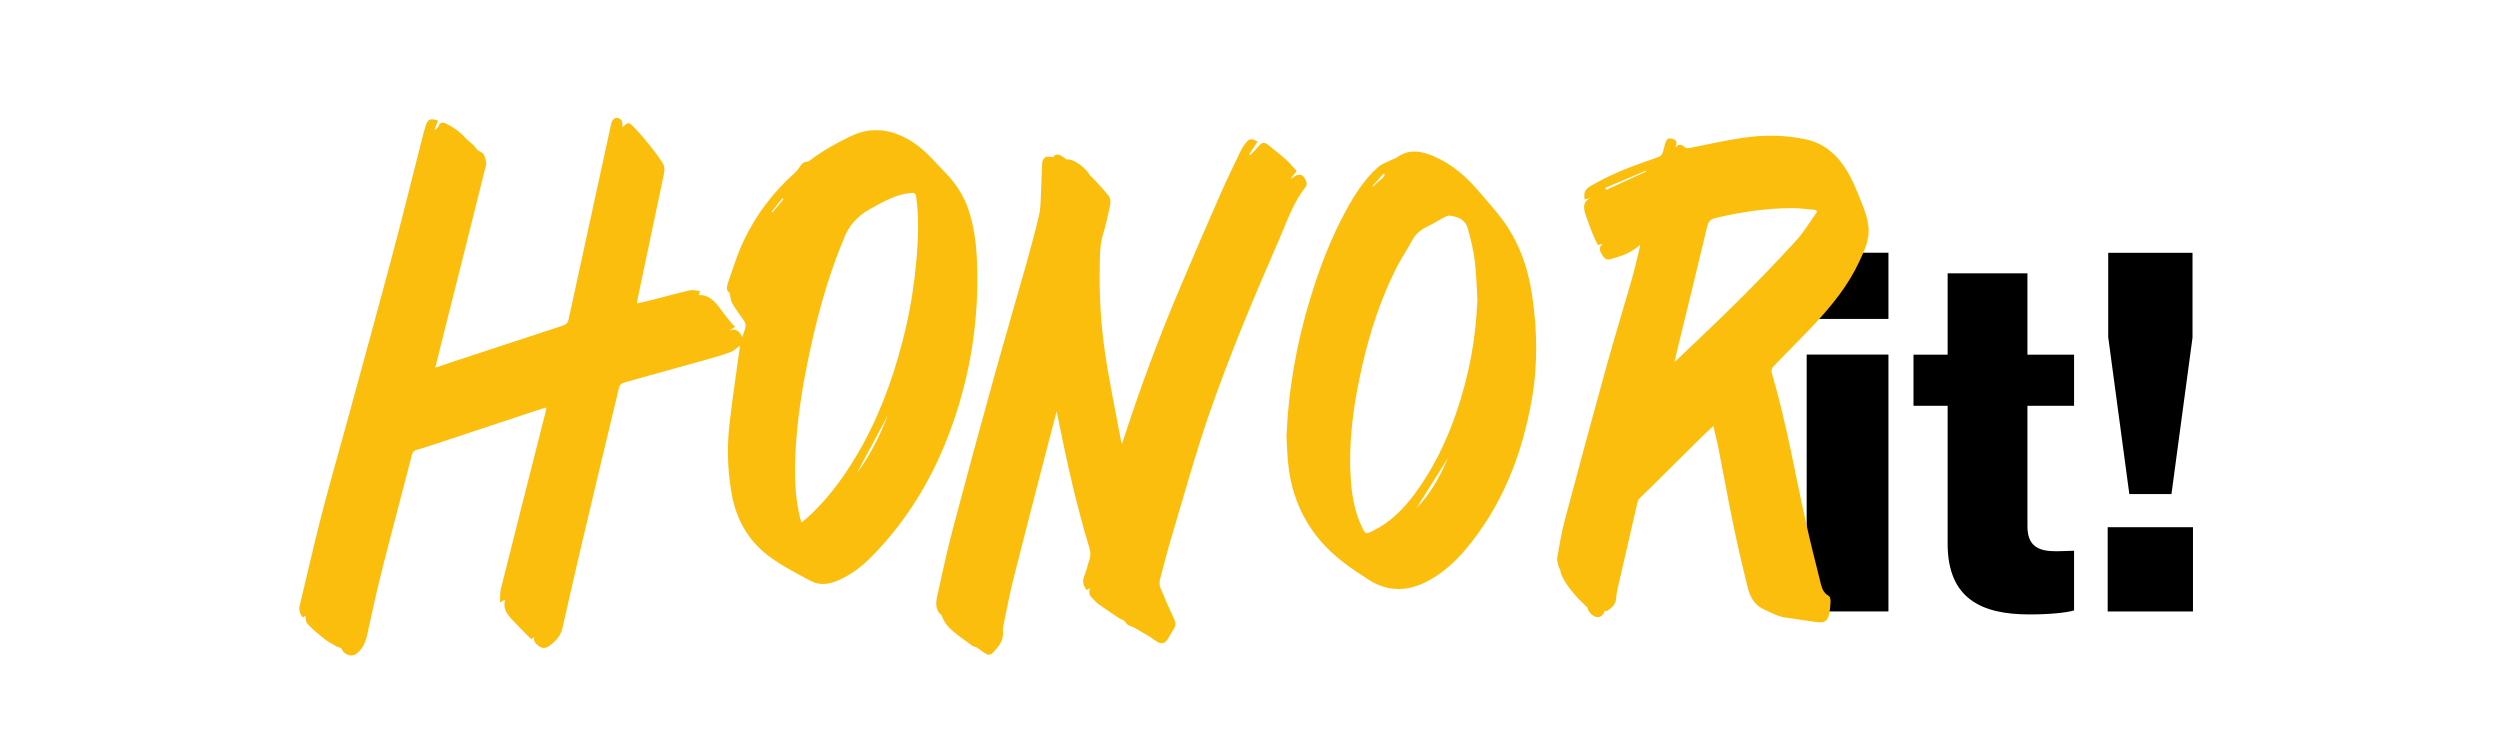
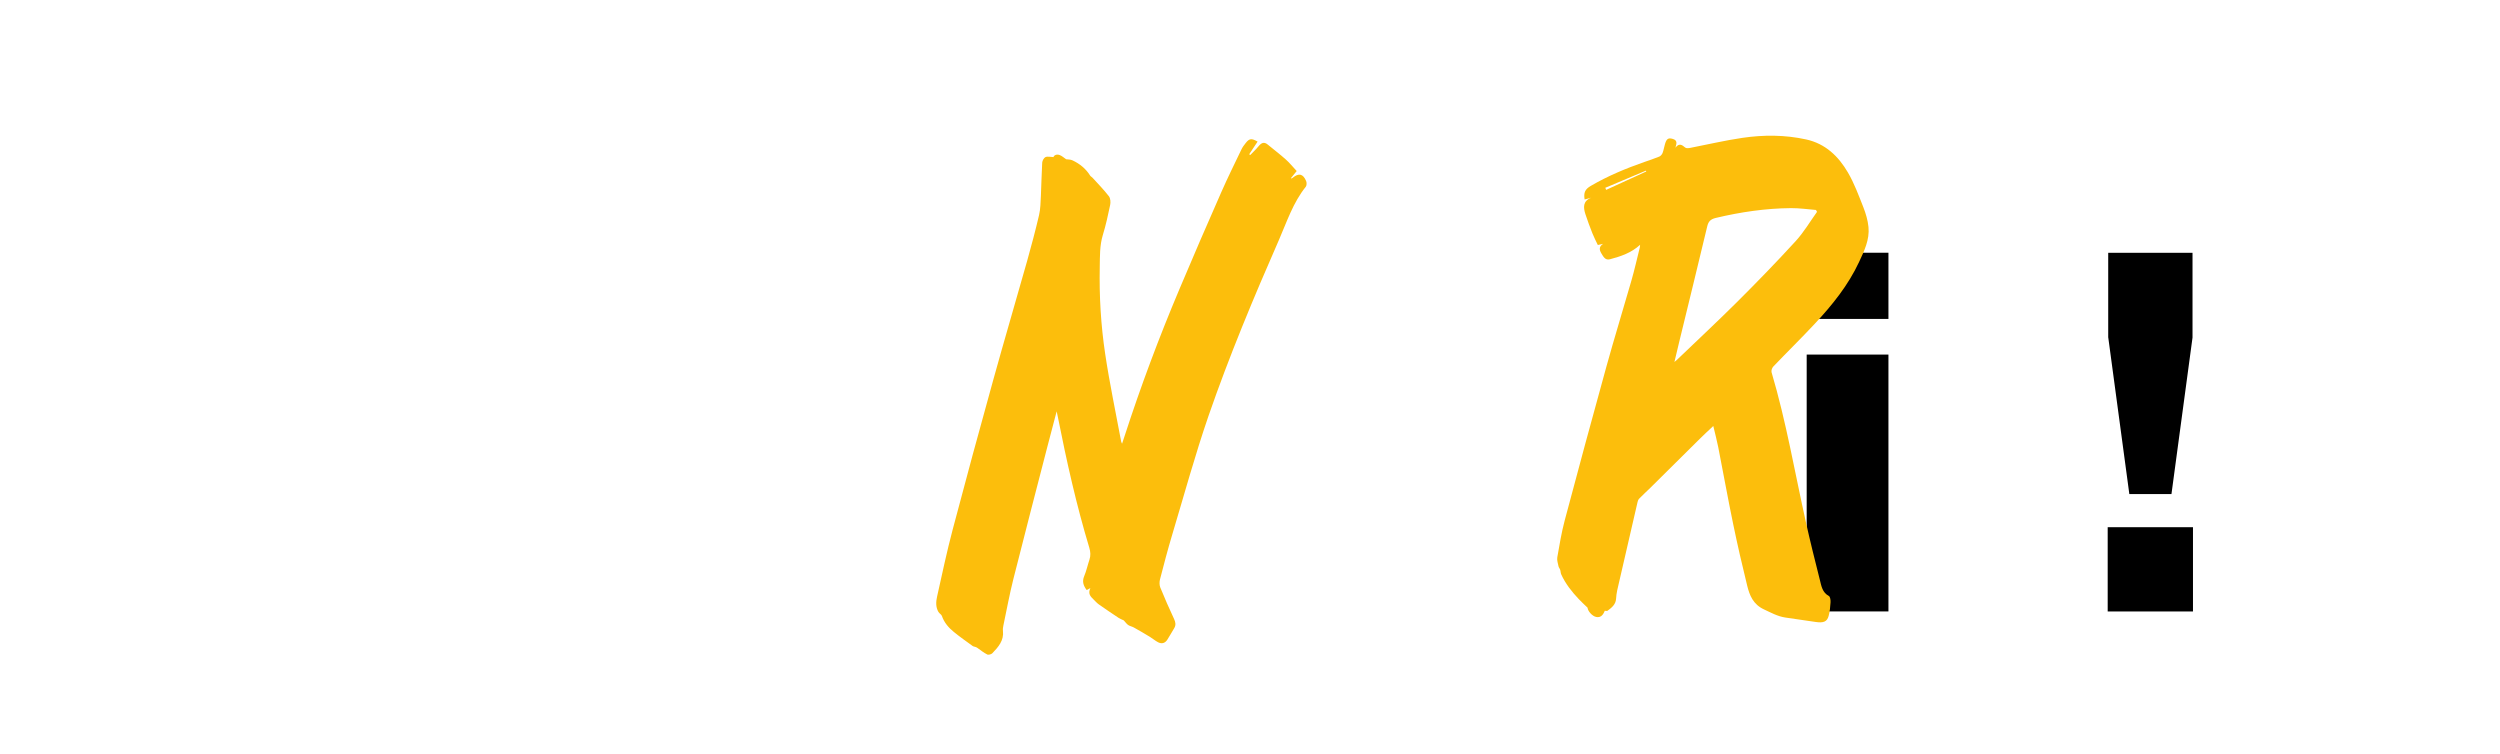
<svg xmlns="http://www.w3.org/2000/svg" id="Ebene_1" viewBox="0 0 382.22 115.26">
  <g>
    <path d="M276.22,38.64h12.5v10.12h-12.5v-10.12ZM276.22,54.21h12.5v39.27h-12.5v-39.27Z" />
-     <path d="M297.77,83.13v-21.09h-5.22v-7.82h5.22v-12.43h12.2v12.43h7.13v7.82h-7.13v18.41c0,3.07,1.69,3.83,4.37,3.83,1.07,0,2.3-.08,2.76-.08v9.13c-1.07.31-3.45.61-6.83.61-7.29,0-12.5-2.38-12.5-10.82Z" />
    <path d="M322.24,80.6h13.04v12.89h-13.04v-12.89ZM322.32,51.61v-12.96h12.89v12.96l-3.22,23.93h-6.44l-3.22-23.93Z" />
  </g>
  <g>
-     <path d="M81.72,97.36c-.14.11-.27.23-.44.36-.08-.06-.18-.11-.26-.19-.92-.93-1.86-1.85-2.74-2.81-.76-.83-1.45-1.72-1.04-3.07-.26.15-.41.24-.79.46.04-.81-.03-1.48.13-2.1,2.24-8.93,4.51-17.85,6.77-26.78.07-.26.12-.53.21-.92-.31.08-.56.12-.79.2-5.56,1.84-11.11,3.68-16.67,5.52-.79.26-1.58.52-2.39.74-.38.11-.6.28-.71.7-1.44,5.58-2.94,11.15-4.36,16.74-.81,3.18-1.54,6.39-2.23,9.6-.27,1.26-.45,2.52-1.31,3.56-.76.92-1.51,1.11-2.39.48-.26-.19-.41-.54-.58-.78-.24-.09-.54-.15-.79-.3-.6-.34-1.22-.67-1.76-1.1-.9-.72-1.8-1.47-2.59-2.3-.26-.28-.22-.85-.31-1.28-.07.06-.22.18-.41.33-.37-.57-.62-1.11-.45-1.82,1.1-4.55,2.12-9.12,3.29-13.66,1.24-4.82,2.63-9.61,3.94-14.41,2.37-8.71,4.78-17.42,7.1-26.15,1.58-5.94,3.04-11.91,4.56-17.87.11-.41.24-.82.36-1.23.32-1.08.73-1.26,1.9-.83-.17.44-.35.89-.53,1.33.04.03.08.05.13.08.16-.19.39-.36.48-.58.3-.69.7-.61,1.28-.32,1.12.56,2.09,1.29,2.92,2.22.34.38.78.67,1.15,1.03.24.24.42.55.64.75.32.23.79.38.93.69.23.5.45,1.14.32,1.64-2.2,8.89-4.44,17.76-6.68,26.64-.35,1.37-.68,2.75-1.06,4.28.91-.31,1.7-.58,2.49-.84,5.67-1.87,11.34-3.74,17.01-5.59.51-.17.77-.42.88-.94,1.52-7.04,3.06-14.08,4.6-21.13.64-2.92,1.27-5.85,1.91-8.77.2-.92.89-1.23,1.54-.61.22.2.14.72.2,1.1-.06,0,0,.02.02,0,.8-.75.88-.83,1.67-.04,1.07,1.08,2.01,2.29,2.97,3.47.49.61.92,1.27,1.37,1.91.38.55.44,1.14.3,1.81-1.37,6.45-2.73,12.91-4.08,19.37-.02.11-.03.22-.05.44.94-.22,1.83-.41,2.71-.64,1.79-.45,3.57-.95,5.37-1.36.47-.11.99.05,1.56.09-.09.34-.14.51-.18.65,1.53-.1,2.41.93,3.19,1.94.75.96,1.4,1.99,2.37,2.89-.33.21-.62.4-.91.58,1.05-.44,1.58.16,2.03,1.02.14-.88.85-1.66.19-2.58-.61-.86-1.23-1.7-1.76-2.61-.25-.43-.26-.98-.42-1.62-.53-.29-.42-.96-.23-1.51.75-2.15,1.41-4.34,2.38-6.39,1.9-4.01,4.55-7.51,7.89-10.47.22-.19.4-.43.56-.67.34-.47.6-1.01,1.33-.99.17,0,.35-.19.51-.31,1.91-1.42,3.97-2.57,6.11-3.59,3.1-1.48,6.03-1.09,8.91.56,2.2,1.26,3.77,3.19,5.49,4.97,1.61,1.66,2.84,3.48,3.57,5.66.85,2.52,1.2,5.13,1.31,7.77.38,8.68-.9,17.14-3.81,25.31-2.68,7.52-6.65,14.29-12.29,20-1.53,1.54-3.24,2.88-5.28,3.71-1.33.54-2.73.72-4,.03-2.26-1.21-4.58-2.38-6.6-3.93-3.07-2.36-4.85-5.63-5.53-9.47-.63-3.58-.72-7.18-.3-10.78.47-3.97,1.06-7.93,1.59-11.81-.41.28-.9.79-1.49,1.01-1.54.55-3.12.98-4.7,1.42-3.88,1.09-7.77,2.15-11.65,3.25-.26.07-.57.38-.63.63-2.03,8.43-4.04,16.86-6.03,25.3-.91,3.86-1.77,7.73-2.65,11.59-.29,1.24-1.12,2.09-2.12,2.78-.5.34-1.04.33-1.55-.09-.43-.36-.86-.69-.6-1.42ZM122.52,79.9c.24-.19.42-.32.58-.46,3.14-2.75,5.61-6.05,7.74-9.6,3.32-5.52,5.55-11.5,7.16-17.72,1.09-4.17,1.78-8.42,2.14-12.71.26-3.08.36-6.17-.06-9.25-.08-.62-.31-.72-.87-.66-2.27.23-4.17,1.34-6.11,2.41-1.98,1.09-3.42,2.61-4.15,4.76-.15.42-.35.83-.52,1.25-2.03,5.15-3.48,10.47-4.63,15.87-1.13,5.29-2,10.63-2.21,16.05-.13,3.34-.03,6.67.92,10.06ZM130.96,72.41c2.02-2.68,3.51-5.67,4.8-8.96-1.65,3.08-3.23,6.02-4.8,8.96ZM119.78,30.46l-.18-.15c-.55.69-1.1,1.39-1.65,2.08.04.03.08.07.13.1.57-.68,1.14-1.36,1.71-2.03Z" fill="#fcbe0c" />
    <path d="M261.92,65.15c-.71.67-1.37,1.27-2,1.9-2.54,2.51-5.06,5.02-7.6,7.53-.57.56-1.16,1.09-1.71,1.66-.13.13-.21.34-.25.53-1.04,4.49-2.08,8.99-3.11,13.49-.09.41-.14.85-.17,1.27-.05.9-.68,1.38-1.31,1.85-.09.06-.26,0-.42,0-.29.75-.69,1.06-1.29.95-.64-.11-1.32-.94-1.34-1.42-.53-.51-.95-.9-1.34-1.31-1.07-1.13-2.04-2.35-2.69-3.79-.1-.22-.08-.48-.16-.71-.06-.18-.21-.33-.25-.51-.09-.45-.26-.93-.19-1.37.33-1.88.64-3.78,1.13-5.63,2.09-7.86,4.21-15.7,6.38-23.54,1.21-4.38,2.56-8.73,3.81-13.1.48-1.66.86-3.36,1.28-5.04.04-.14.04-.29.06-.48-1.35,1.24-2.96,1.77-4.61,2.21-.72.19-1-.39-1.31-.9-.35-.58-.36-1.05.27-1.46-.24.05-.49.11-.81.18-.28-.59-.59-1.18-.83-1.79-.38-.97-.75-1.94-1.07-2.93-.33-1.03-.4-2,.89-2.51-.33.09-.67.18-1.01.27-.17-1.06.07-1.56.93-2.07,2.6-1.52,5.36-2.67,8.2-3.66.77-.27,1.54-.52,2.29-.83.21-.09.41-.33.5-.55.17-.44.23-.92.37-1.37.24-.82.52-.98,1.19-.78.75.22.59.72.4,1.35.55-.74.99-.47,1.5-.03.16.14.52.1.77.05,2.65-.51,5.29-1.14,7.96-1.53,3.25-.48,6.53-.47,9.76.24,2.94.64,4.95,2.58,6.39,5.06.97,1.66,1.64,3.5,2.35,5.29.38.97.69,2.01.79,3.04.19,1.93-.65,3.66-1.44,5.35-1.66,3.56-4.1,6.58-6.75,9.42-2.08,2.23-4.26,4.36-6.36,6.56-.19.2-.34.62-.27.87,2.24,7.55,3.55,15.3,5.26,22.97.66,2.95,1.39,5.87,2.13,8.8.23.92.37,1.9,1.37,2.44.21.11.28.64.26.96-.04.7-.11,1.42-.29,2.09-.24.89-.8,1.1-2,.92-1.55-.23-3.1-.45-4.65-.68-1.17-.18-2.18-.75-3.24-1.24-1.64-.76-2.2-2.13-2.57-3.65-.77-3.12-1.49-6.26-2.14-9.41-.81-3.9-1.51-7.83-2.28-11.74-.21-1.06-.49-2.1-.76-3.25ZM277.8,32.39c-.05-.1-.11-.19-.16-.29-1.27-.1-2.55-.29-3.82-.28-3.89.03-7.72.6-11.5,1.5-.82.2-1.13.55-1.31,1.31-1.41,5.91-2.86,11.82-4.3,17.73-.23.94-.45,1.89-.71,2.98.22-.18.3-.24.38-.32,3.09-2.97,6.23-5.89,9.26-8.91,3.03-3.02,6.02-6.1,8.91-9.26,1.23-1.35,2.18-2.96,3.25-4.46ZM251.69,26.22s-.03-.09-.05-.13c-2.07.87-4.14,1.75-6.21,2.62.04.11.09.21.13.32,2.04-.94,4.09-1.87,6.13-2.81Z" fill="#fcbe0c" />
    <path d="M161.06,24.02c.1-.3.49-.48.94-.32.36.13.66.42,1,.65.28.04.67.02.98.17,1.11.52,2.04,1.28,2.7,2.34.08.13.25.19.35.31.85.94,1.74,1.84,2.51,2.84.24.31.28.91.19,1.33-.32,1.54-.66,3.09-1.12,4.59-.49,1.61-.44,3.25-.47,4.89-.09,4.45.17,8.9.83,13.29.67,4.5,1.62,8.96,2.45,13.43.01.06.05.12.13.3.15-.45.27-.82.39-1.18,2.47-7.62,5.28-15.12,8.4-22.5,2.09-4.96,4.23-9.9,6.4-14.82.96-2.18,2.02-4.32,3.05-6.47.17-.36.42-.7.67-1.01.55-.7.89-.74,1.81-.21-.43.65-.86,1.29-1.28,1.93.05.04.1.09.15.13.43-.45.89-.87,1.28-1.35.42-.51.83-.74,1.41-.25.91.76,1.86,1.47,2.74,2.26.6.53,1.11,1.17,1.68,1.78-.26.32-.56.69-.87,1.07.03.03.05.05.08.08.06-.04.13-.08.19-.13.92-.75,1.57-.61,2.04.5.11.25.1.69-.05.88-1.94,2.42-2.89,5.34-4.1,8.12-3.88,8.85-7.61,17.77-10.77,26.91-2.06,5.98-3.73,12.1-5.55,18.16-.68,2.27-1.28,4.55-1.87,6.84-.1.38-.1.87.04,1.23.66,1.63,1.37,3.23,2.11,4.82.23.49.31.93.03,1.4-.36.59-.69,1.19-1.06,1.77-.34.54-.85.68-1.4.4-.45-.23-.83-.57-1.26-.83-.82-.5-1.64-.98-2.47-1.44-.27-.15-.6-.2-.85-.37-.25-.17-.43-.45-.68-.71-.22-.11-.52-.21-.78-.38-1.02-.68-2.04-1.36-3.04-2.07-.31-.22-.56-.52-.83-.78-.45-.43-.86-.88-.45-1.71-.28.15-.41.22-.57.3-.49-.65-.73-1.29-.38-2.12.34-.8.52-1.68.8-2.51.21-.62.17-1.2-.02-1.84-1.98-6.56-3.47-13.24-4.8-19.95-.05-.24-.1-.48-.19-.9-.49,1.87-.95,3.58-1.39,5.29-1.75,6.78-3.52,13.56-5.23,20.35-.59,2.34-1.02,4.71-1.52,7.07-.06.28-.11.59-.07.87.16,1.47-.71,2.45-1.62,3.4-.16.17-.6.29-.79.19-.54-.27-1.01-.66-1.51-1.01-.09-.06-.19-.11-.29-.14-.14-.05-.31-.06-.43-.15-.97-.71-1.96-1.39-2.88-2.15-.8-.65-1.47-1.43-1.82-2.44-.08-.23-.38-.37-.52-.6-.44-.75-.39-1.58-.21-2.37.76-3.4,1.48-6.82,2.37-10.19,2.02-7.66,4.1-15.31,6.22-22.94,1.68-6.07,3.47-12.12,5.18-18.19.65-2.32,1.27-4.65,1.82-7,.22-.96.23-1.97.28-2.95.08-1.69.1-3.38.2-5.07.02-.3.26-.73.5-.84.32-.14.76-.02,1.25,0Z" fill="#fcbe0c" />
-     <path d="M196.68,66.82c.34-7.72,1.62-14.58,3.68-21.31,1.41-4.62,3.12-9.12,5.45-13.37,1.32-2.4,2.77-4.72,4.83-6.55.68-.6,1.63-.89,2.46-1.31.14-.07.31-.09.43-.18,1.88-1.4,3.83-1.01,5.76-.17,2.75,1.2,4.94,3.13,6.85,5.39,1.12,1.33,2.29,2.61,3.35,3.99,2.66,3.46,4.08,7.43,4.73,11.72.82,5.4.91,10.8-.05,16.17-1.48,8.36-4.5,16.09-10,22.68-1.79,2.14-3.85,3.99-6.41,5.22-2.9,1.39-5.78,1.27-8.45-.43-2.74-1.74-5.43-3.59-7.54-6.11-2.78-3.31-4.31-7.16-4.8-11.43-.19-1.65-.22-3.33-.28-4.32ZM225.88,45.93c-.13-2.02-.15-4.06-.41-6.07-.21-1.69-.63-3.36-1.09-5-.36-1.29-1.5-1.73-2.71-1.89-.33-.04-.71.17-1.04.34-.53.27-1.03.62-1.56.89-1.19.6-2.41,1.13-3.09,2.42-.78,1.47-1.75,2.85-2.49,4.33-2.39,4.75-4.04,9.77-5.22,14.95-1.33,5.83-2.17,11.7-1.73,17.71.18,2.4.63,4.73,1.66,6.93.55,1.18.56,1.19,1.76.59,2.62-1.29,4.61-3.31,6.32-5.61,2.8-3.77,4.83-7.95,6.36-12.39,1.92-5.58,3.01-11.31,3.23-17.22ZM221.36,70.04c-1.66,2.65-3.31,5.26-4.8,7.64,2.03-2.02,3.56-4.71,4.8-7.64ZM209.84,28.42s.08.08.12.12c.49-.7,1.37-1.04,1.77-1.82-.06-.06-.13-.12-.19-.18-.57.62-1.13,1.25-1.7,1.87Z" fill="#fcbe0c" />
  </g>
</svg>